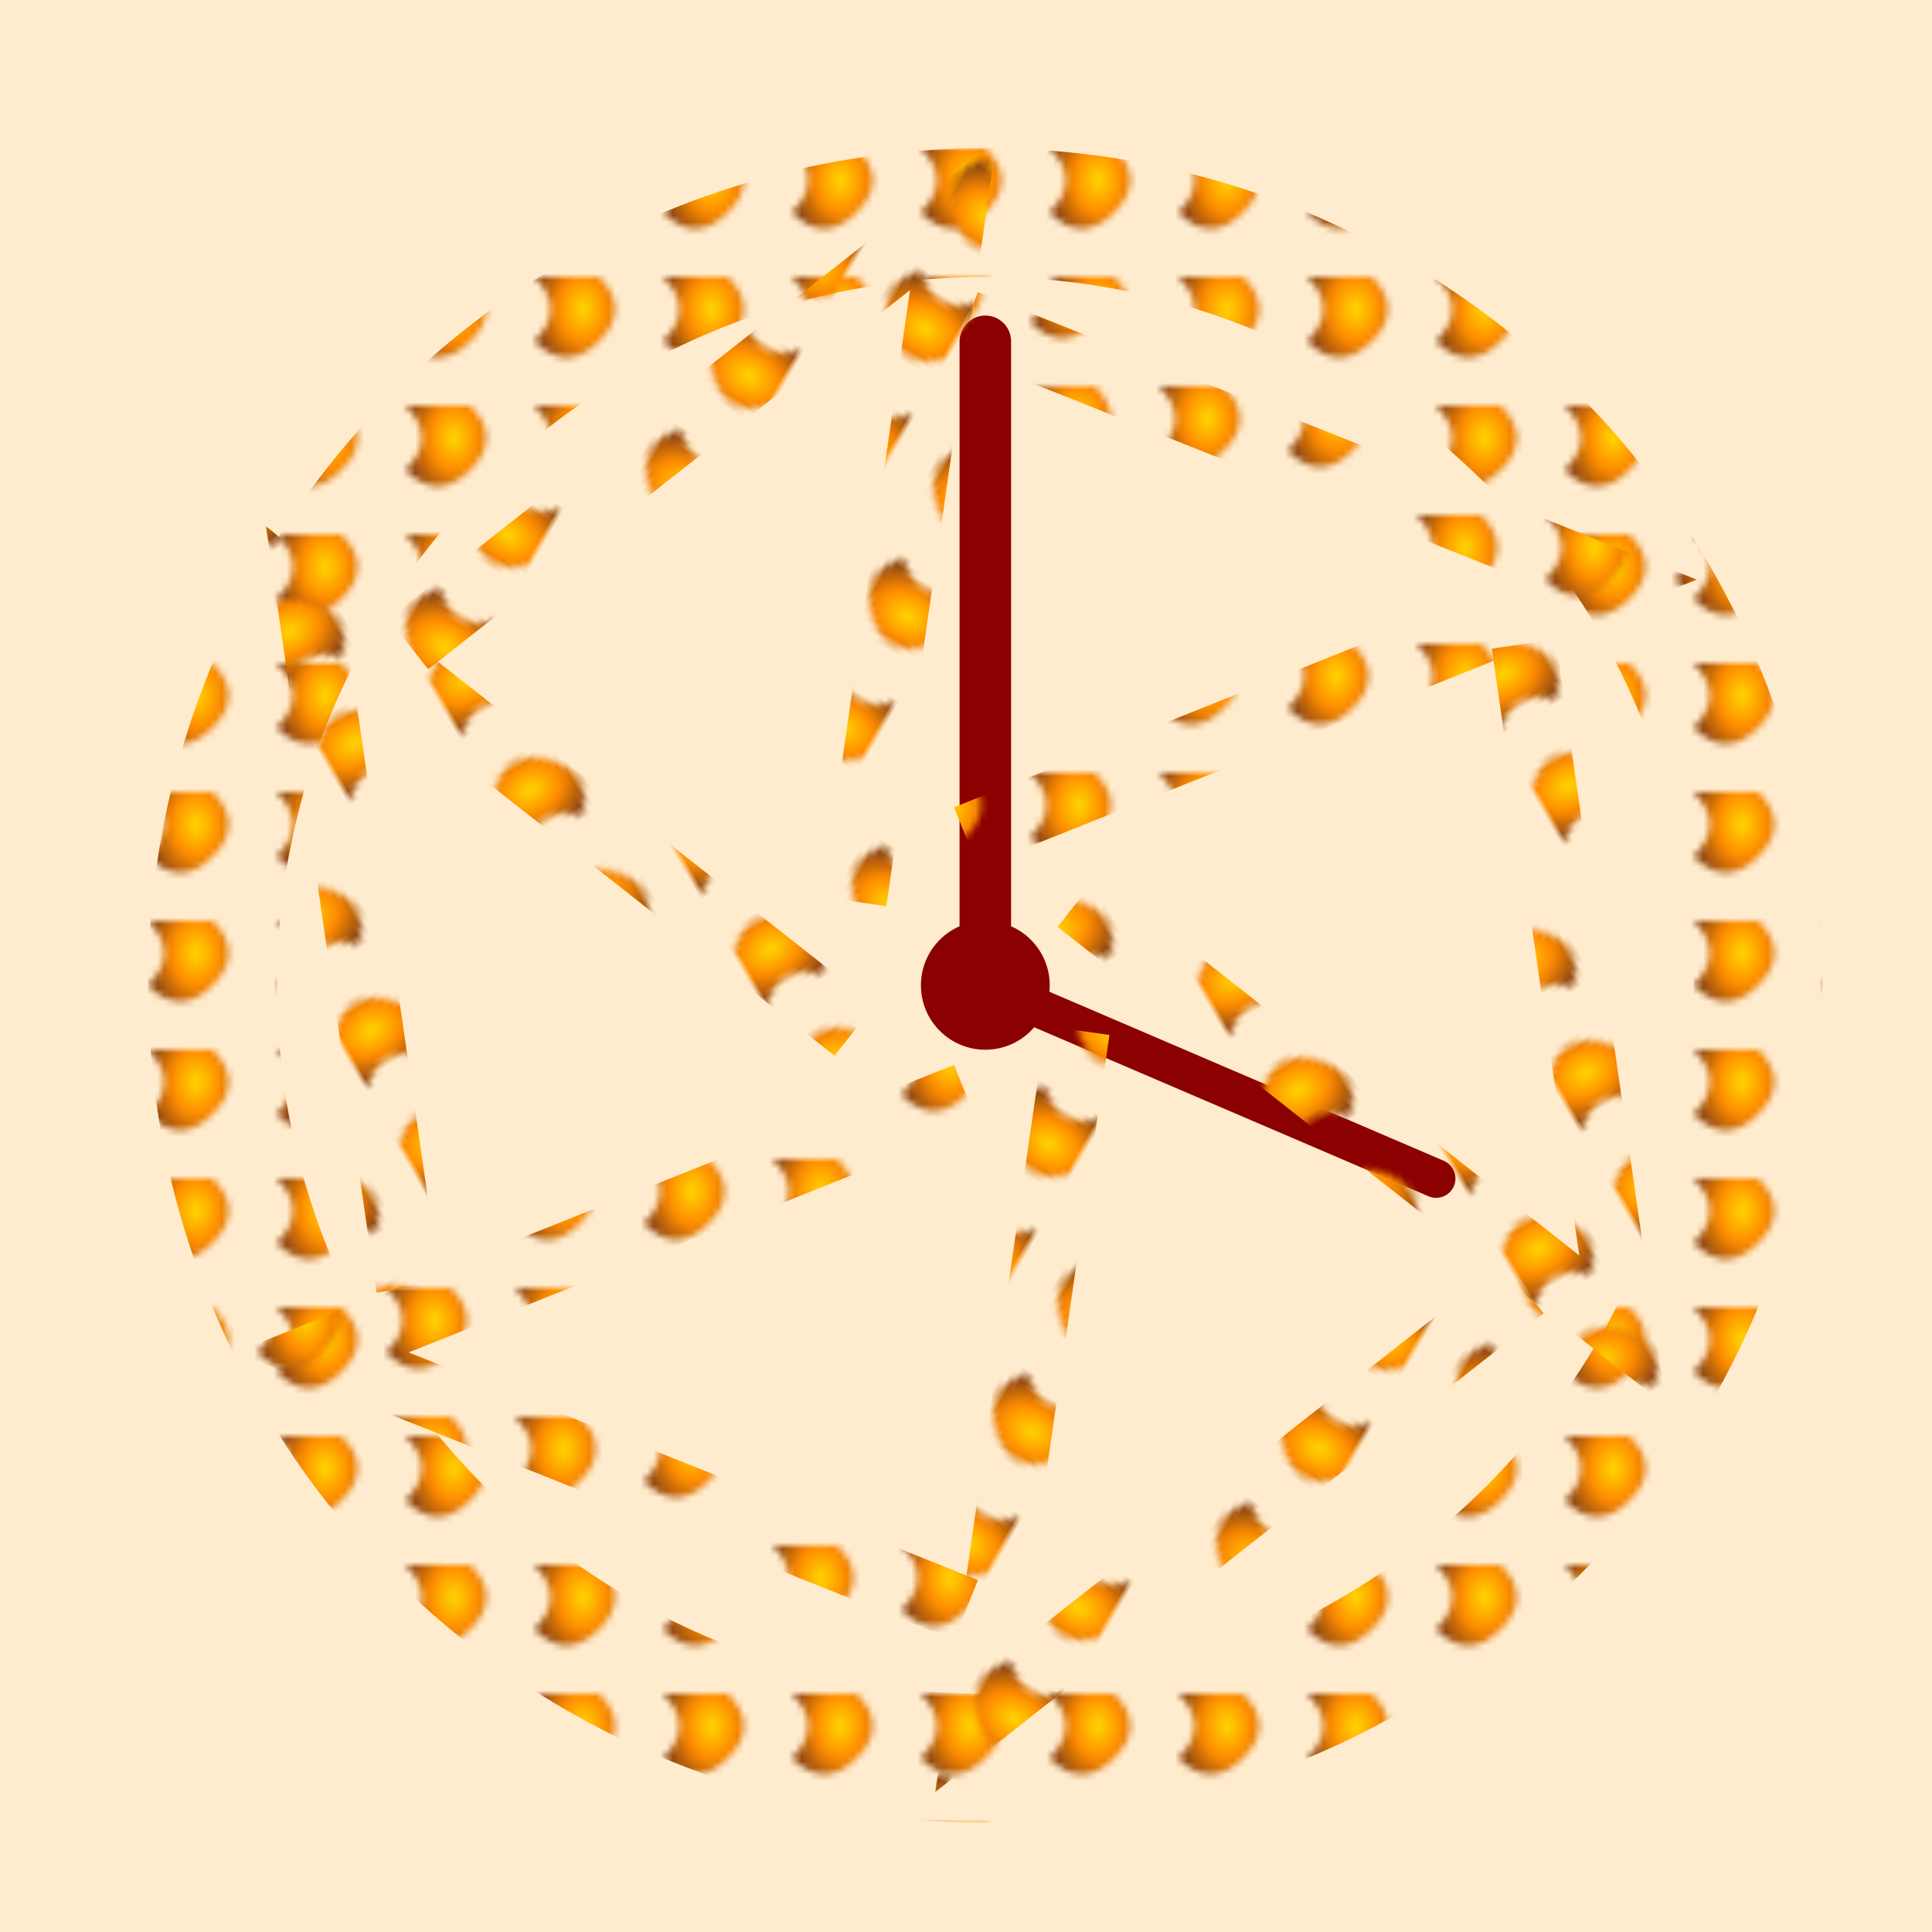
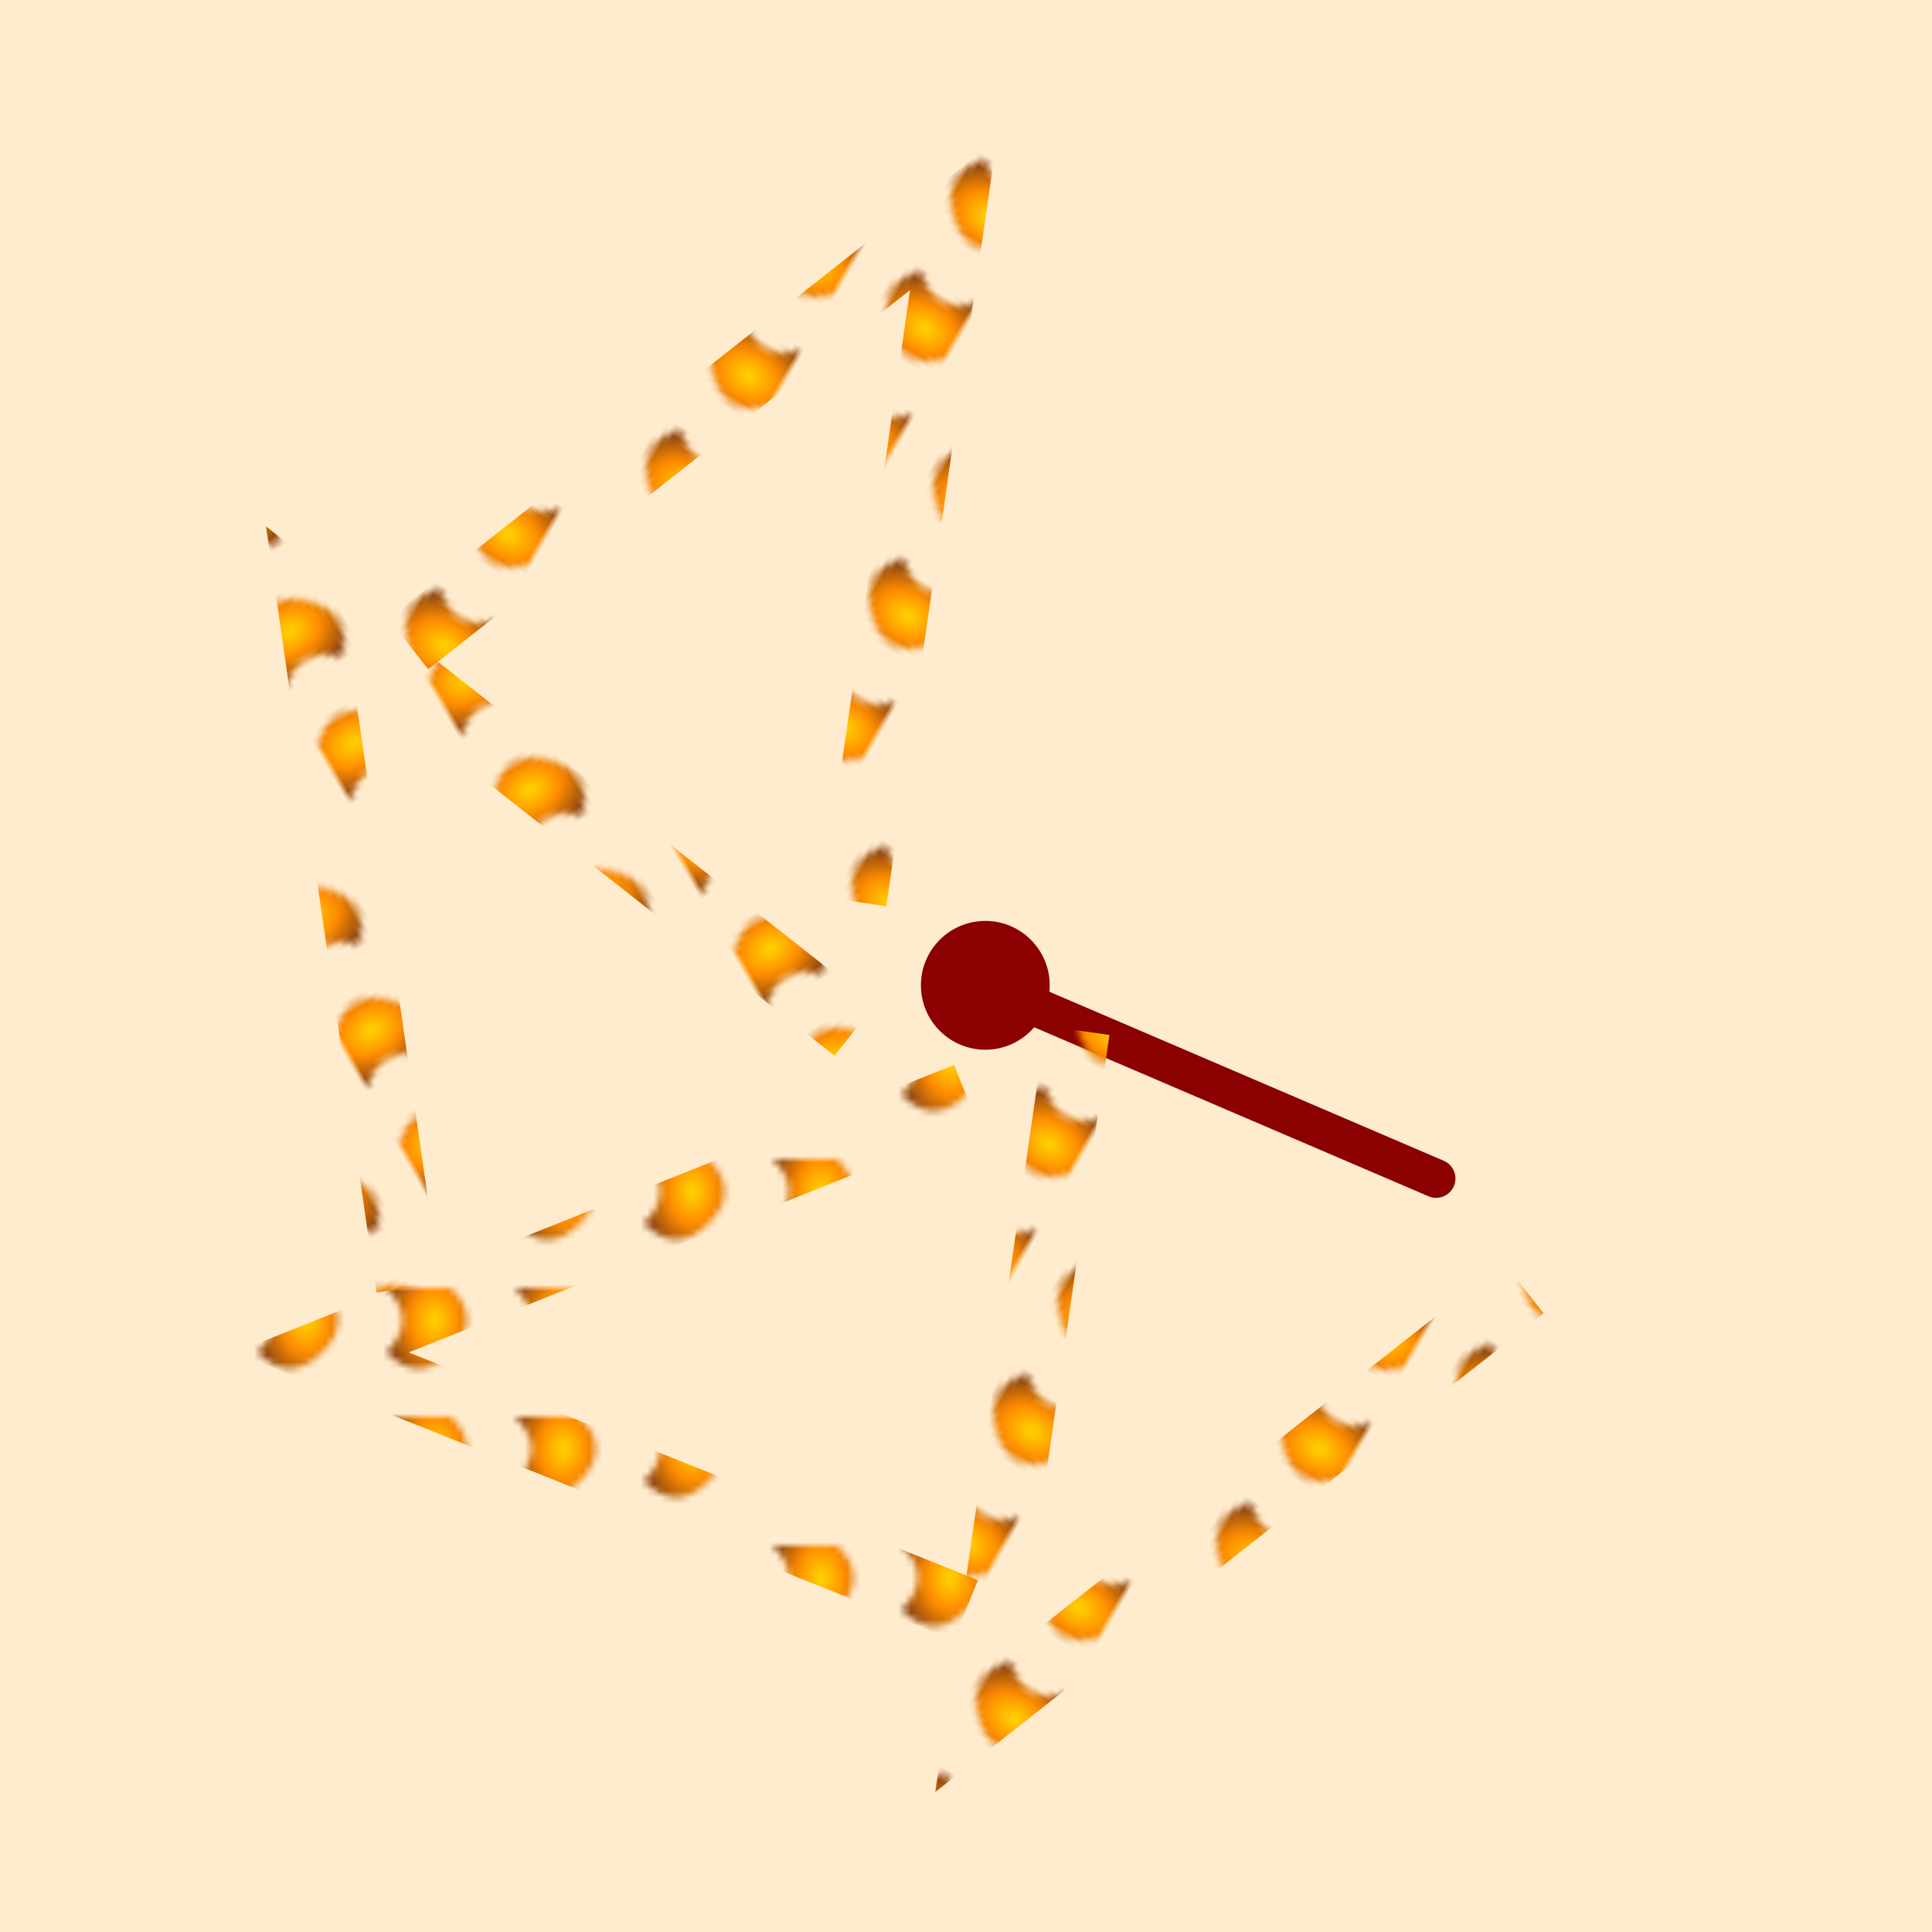
<svg xmlns="http://www.w3.org/2000/svg" viewBox="0 0 300 300">
  <defs>
    <radialGradient id="leafGradient" cx="50%" cy="50%" r="50%" fx="50%" fy="50%">
      <stop offset="0%" style="stop-color:#FFD700;stop-opacity:1" />
      <stop offset="50%" style="stop-color:#FF8C00;stop-opacity:1" />
      <stop offset="100%" style="stop-color:#8B4513;stop-opacity:1" />
    </radialGradient>
    <pattern id="leafPattern" x="0" y="0" width="20" height="20" patternUnits="userSpaceOnUse">
      <path d="M10 0 Q 15 5, 10 10 Q 5 15, 0 10 Q 5 5, 0 0 Q 5 -5, 10 0" fill="url(#leafGradient)" />
    </pattern>
    <filter id="shadow" x="-0.8" y="-0.8" width="2.6" height="2.6">
      <feOffset result="offOut" in="SourceAlpha" dx="3" dy="3" />
      <feGaussianBlur result="blurOut" in="offOut" stdDeviation="3" />
      <feBlend in="SourceGraphic" in2="blurOut" mode="normal" />
    </filter>
  </defs>
  <rect width="300" height="300" fill="#FFEBCD" />
  <g filter="url(#shadow)">
-     <circle cx="150" cy="150" r="120" fill="none" stroke="url(#leafPattern)" stroke-width="20" />
-     <path d="M150 150 L150 50" stroke="#8B0000" stroke-width="8" stroke-linecap="round" />
    <path d="M150 150 L220 180" stroke="#8B0000" stroke-width="6" stroke-linecap="round" />
    <circle cx="150" cy="150" r="10" fill="#8B0000" />
  </g>
  <g transform="rotate(0, 150, 150)">
-     <path d="M150 50 Q 200 70, 250 90 Q 200 110, 150 130" fill="none" stroke="url(#leafPattern)" stroke-width="10" />
    <path d="M150 170 Q 100 190, 50 210 Q 100 230, 150 250" fill="none" stroke="url(#leafPattern)" stroke-width="10" />
  </g>
  <g transform="rotate(120, 150, 150)">
    <path d="M150 50 Q 200 70, 250 90 Q 200 110, 150 130" fill="none" stroke="url(#leafPattern)" stroke-width="10" />
    <path d="M150 170 Q 100 190, 50 210 Q 100 230, 150 250" fill="none" stroke="url(#leafPattern)" stroke-width="10" />
  </g>
  <g transform="rotate(240, 150, 150)">
    <path d="M150 50 Q 200 70, 250 90 Q 200 110, 150 130" fill="none" stroke="url(#leafPattern)" stroke-width="10" />
-     <path d="M150 170 Q 100 190, 50 210 Q 100 230, 150 250" fill="none" stroke="url(#leafPattern)" stroke-width="10" />
  </g>
</svg>